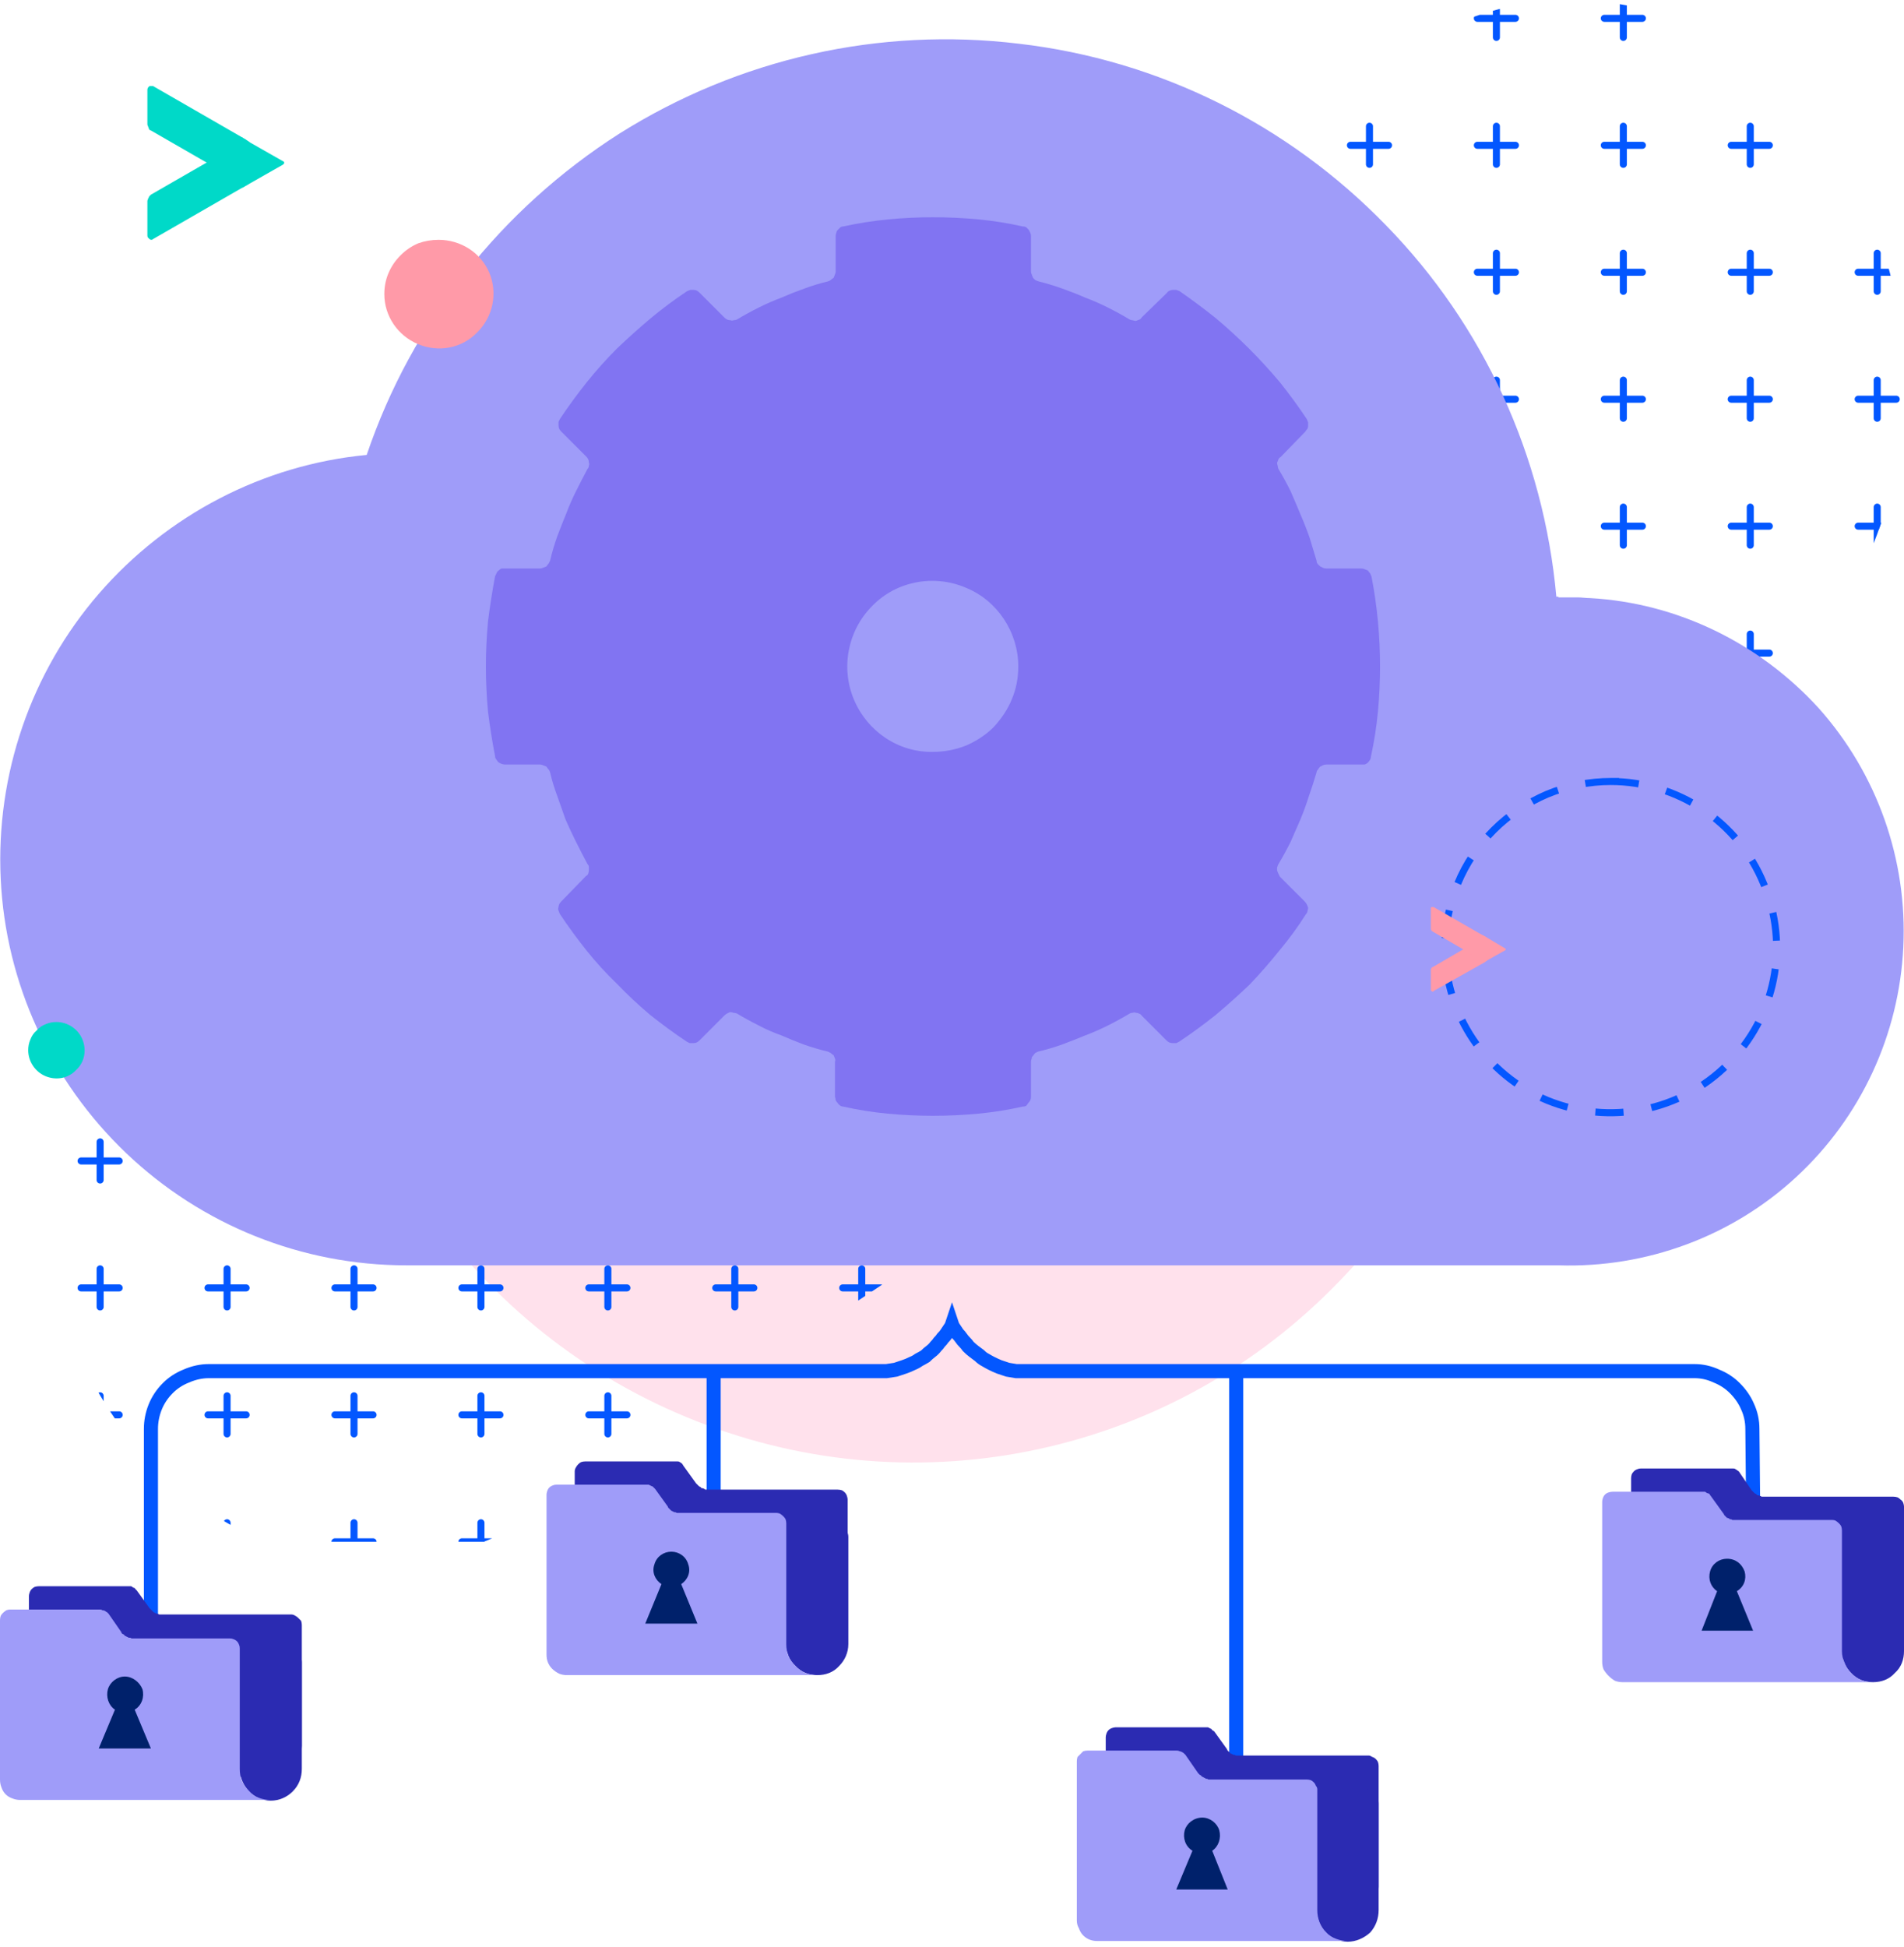
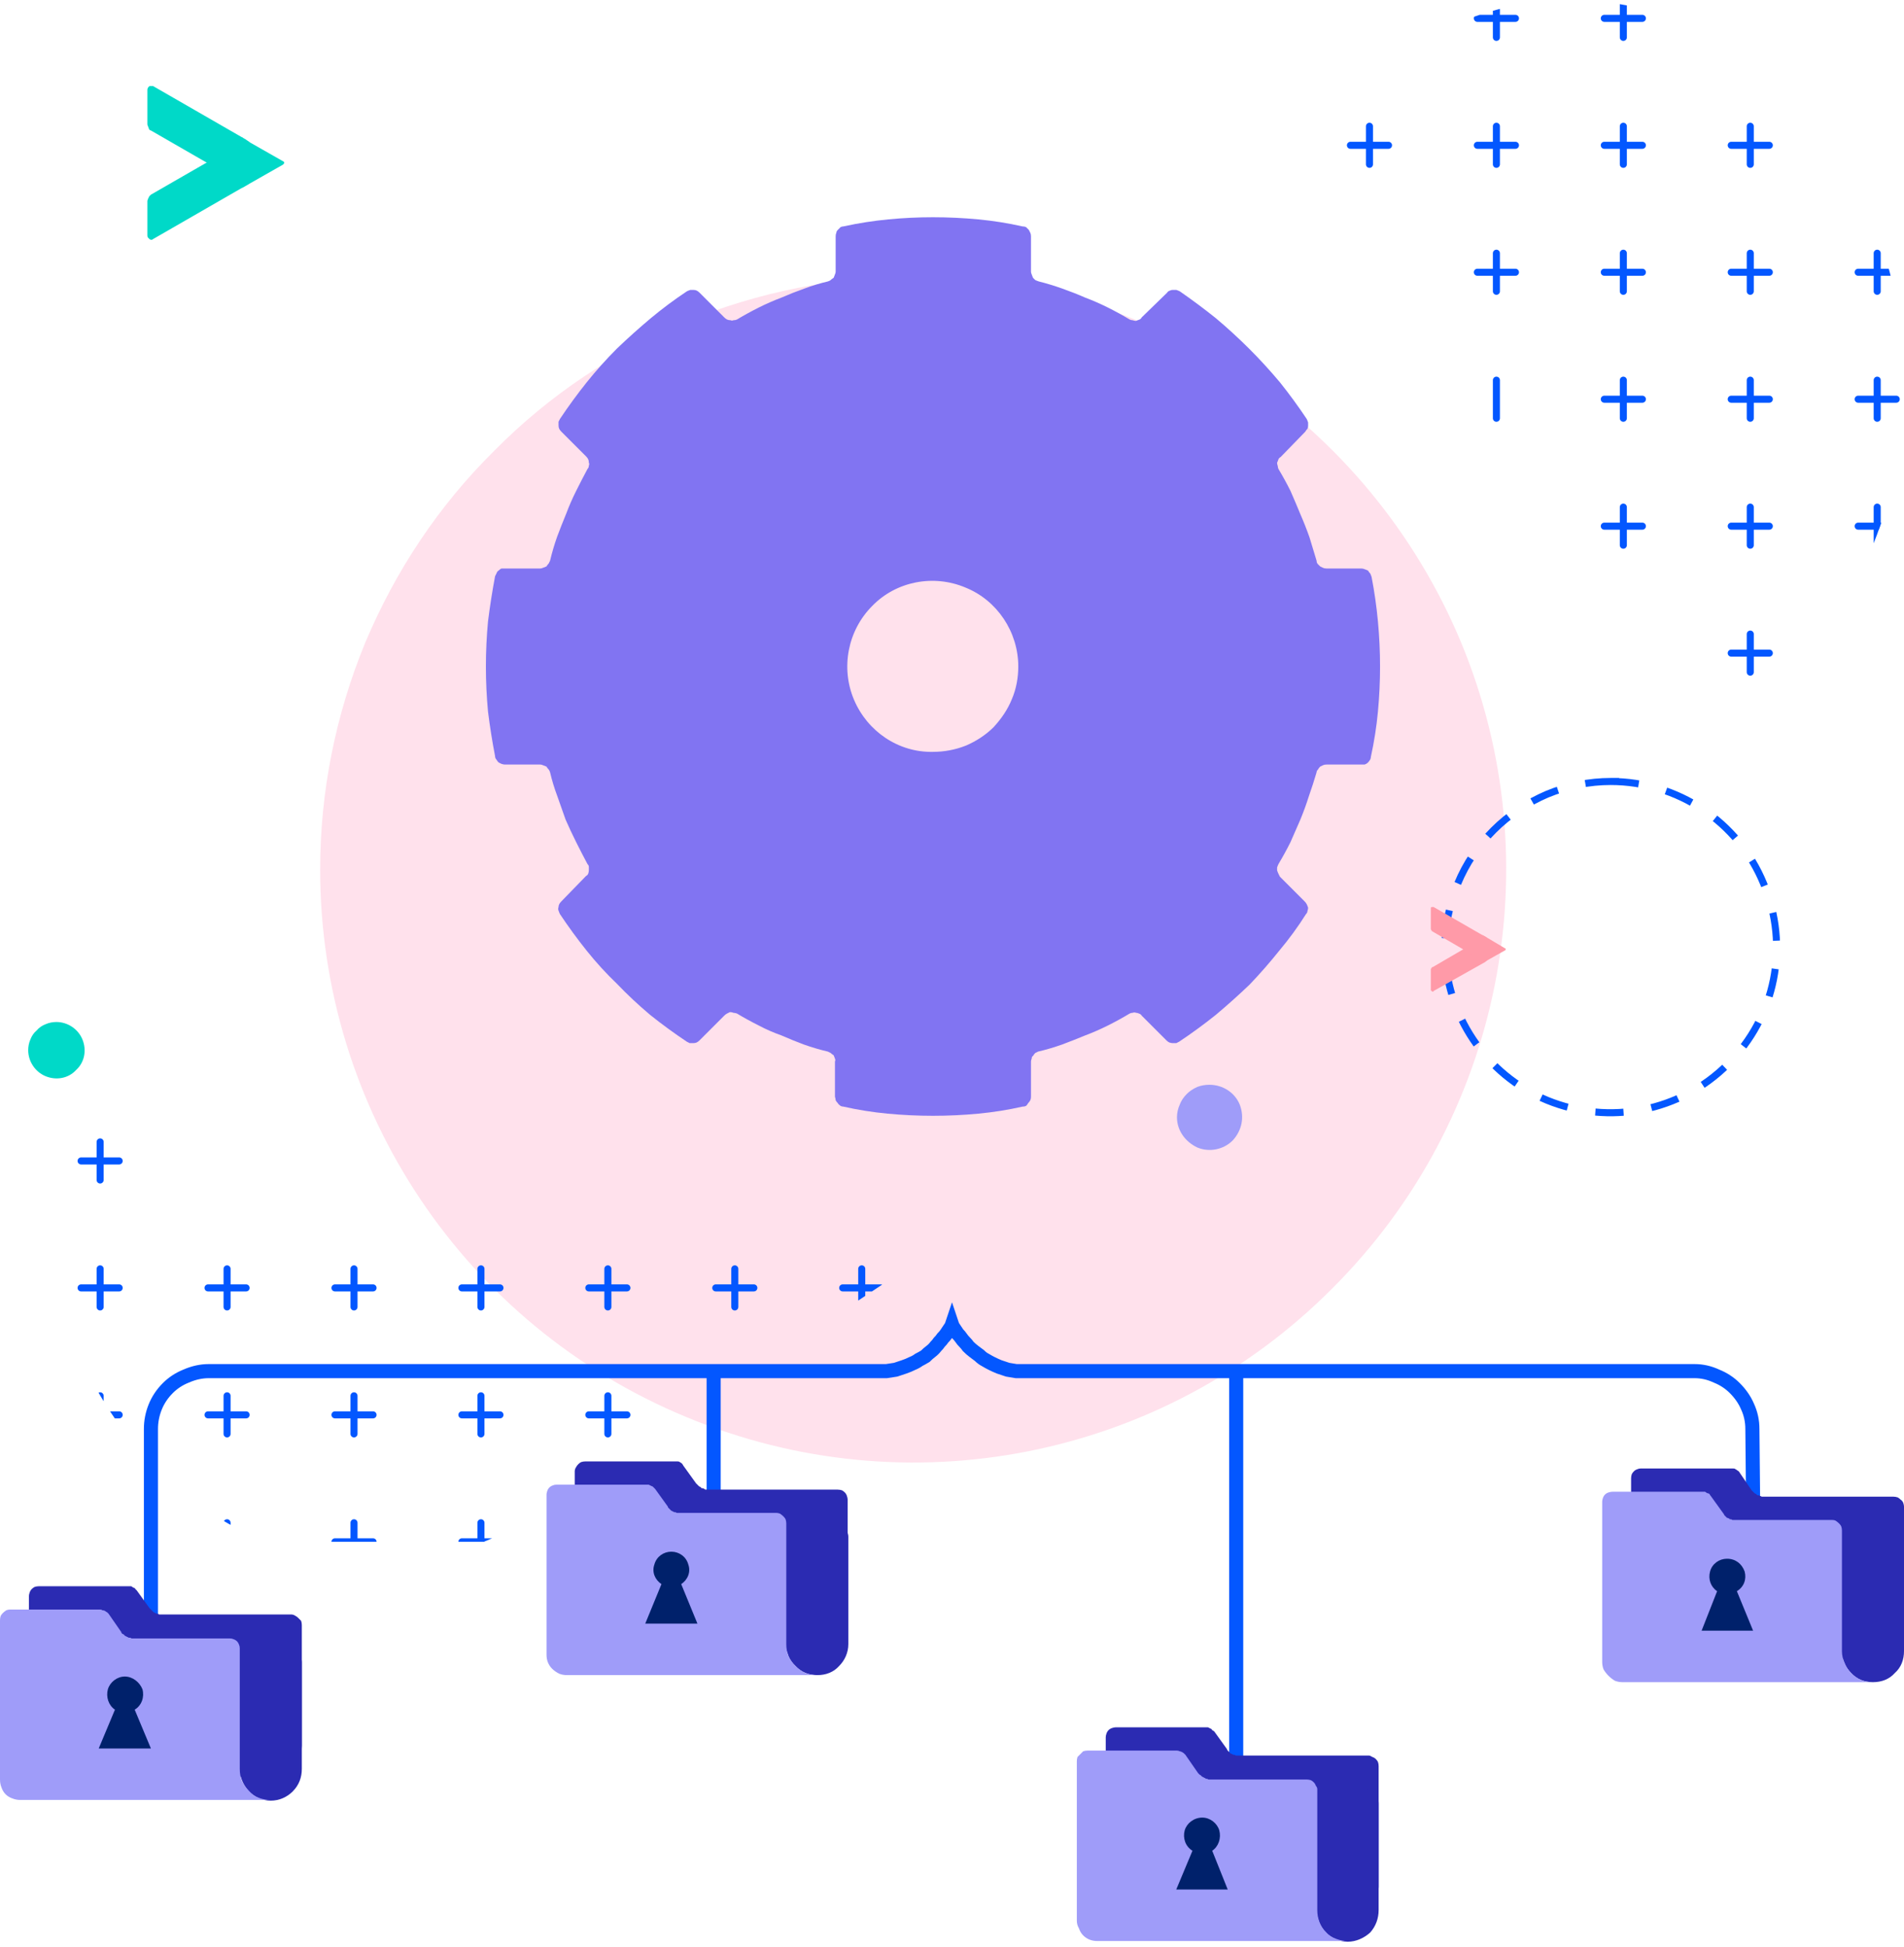
<svg xmlns="http://www.w3.org/2000/svg" version="1.2" viewBox="0 0 270 276" width="270" height="276">
  <defs>
    <clipPath clipPathUnits="userSpaceOnUse" id="cp1">
      <path d="m246.41 101.43l-169.66 112.87c-22.55 15.01-51.4 6.1-64.42-19.89-13.03-26-5.3-59.24 17.26-74.25l169.66-112.87c22.56-15.01 51.4-6.1 64.42 19.89 13.03 26 5.3 59.24-17.26 74.25z" />
    </clipPath>
    <clipPath clipPathUnits="userSpaceOnUse" id="cp2">
      <path d="m-27.79-39.39h309.97v257.98h-309.97z" />
    </clipPath>
  </defs>
  <style>.a{fill:#ffe1ec}.b{fill:none;stroke:#0357ff;stroke-linecap:round}.c{fill:#9f9cf9}.d{fill:none;stroke:#0357ff;stroke-dasharray:4}.e{fill:#8174f2}.f{fill:#ff9aa8}.g{fill:none;stroke:#0357ff;stroke-width:2}.h{fill:#2b2bb2}.i{fill:#00216b}.j{fill:#00d9c8}</style>
  <path class="a" d="m129.5 39.2c34 0 64.6 20.5 77.7 51.9 13 31.4 5.8 67.6-18.3 91.6-24 24.1-60.2 31.3-91.6 18.2-31.4-13-51.9-43.6-51.9-77.6 0-11.1 2.2-22 6.4-32.2 4.3-10.2 10.4-19.4 18.3-27.2 7.8-7.9 17-14 27.2-18.3 10.2-4.2 21.2-6.4 32.2-6.4z" />
  <g clip-path="url(#cp1)">
    <g clip-path="url(#cp2)">
      <path fill-rule="evenodd" class="b" d="m212.2-0.1v5.4" />
      <path fill-rule="evenodd" class="b" d="m209.5 2.6h5.4" />
      <path fill-rule="evenodd" class="b" d="m230.2-0.1v5.4" />
      <path fill-rule="evenodd" class="b" d="m227.5 2.6h5.4" />
      <path fill-rule="evenodd" class="b" d="m194.2 17.9v5.4" />
      <path fill-rule="evenodd" class="b" d="m191.5 20.6h5.4" />
      <path fill-rule="evenodd" class="b" d="m212.2 17.9v5.4" />
      <path fill-rule="evenodd" class="b" d="m209.5 20.6h5.4" />
      <path fill-rule="evenodd" class="b" d="m230.2 17.9v5.4" />
      <path fill-rule="evenodd" class="b" d="m227.5 20.6h5.4" />
      <path fill-rule="evenodd" class="b" d="m248.2 17.9v5.4" />
      <path fill-rule="evenodd" class="b" d="m245.5 20.6h5.4" />
      <path fill-rule="evenodd" class="b" d="m212.2 35.9v5.4" />
      <path fill-rule="evenodd" class="b" d="m209.5 38.6h5.4" />
      <path fill-rule="evenodd" class="b" d="m230.2 35.9v5.4" />
      <path fill-rule="evenodd" class="b" d="m227.5 38.6h5.4" />
      <path fill-rule="evenodd" class="b" d="m248.2 35.9v5.4" />
      <path fill-rule="evenodd" class="b" d="m245.5 38.6h5.4" />
      <path fill-rule="evenodd" class="b" d="m266.2 35.9v5.4" />
      <path fill-rule="evenodd" class="b" d="m263.5 38.6h5.4" />
      <path fill-rule="evenodd" class="b" d="m212.2 53.9v5.4" />
-       <path fill-rule="evenodd" class="b" d="m209.5 56.6h5.4" />
      <path fill-rule="evenodd" class="b" d="m230.2 53.9v5.4" />
      <path fill-rule="evenodd" class="b" d="m227.5 56.6h5.4" />
      <path fill-rule="evenodd" class="b" d="m248.2 53.9v5.4" />
      <path fill-rule="evenodd" class="b" d="m245.5 56.6h5.4" />
      <path fill-rule="evenodd" class="b" d="m266.2 53.9v5.4" />
      <path fill-rule="evenodd" class="b" d="m263.5 56.6h5.4" />
      <path fill-rule="evenodd" class="b" d="m230.2 71.9v5.4" />
      <path fill-rule="evenodd" class="b" d="m227.5 74.6h5.4" />
      <path fill-rule="evenodd" class="b" d="m248.2 71.9v5.4" />
      <path fill-rule="evenodd" class="b" d="m245.5 74.6h5.4" />
      <path fill-rule="evenodd" class="b" d="m266.2 71.9v5.4" />
      <path fill-rule="evenodd" class="b" d="m263.5 74.6h5.4" />
      <path fill-rule="evenodd" class="b" d="m248.2 89.9v5.4" />
      <path fill-rule="evenodd" class="b" d="m245.5 92.6h5.4" />
      <path fill-rule="evenodd" class="b" d="m14.2 161.9v5.4" />
      <path fill-rule="evenodd" class="b" d="m11.5 164.6h5.4" />
      <path fill-rule="evenodd" class="b" d="m14.2 179.9v5.4" />
      <path fill-rule="evenodd" class="b" d="m11.5 182.6h5.4" />
      <path fill-rule="evenodd" class="b" d="m32.2 179.9v5.4" />
      <path fill-rule="evenodd" class="b" d="m29.5 182.6h5.4" />
      <path fill-rule="evenodd" class="b" d="m50.2 179.9v5.4" />
      <path fill-rule="evenodd" class="b" d="m47.5 182.6h5.4" />
      <path fill-rule="evenodd" class="b" d="m68.2 179.9v5.4" />
      <path fill-rule="evenodd" class="b" d="m65.5 182.6h5.4" />
      <path fill-rule="evenodd" class="b" d="m86.2 179.9v5.4" />
      <path fill-rule="evenodd" class="b" d="m83.5 182.6h5.4" />
      <path fill-rule="evenodd" class="b" d="m104.2 179.9v5.4" />
      <path fill-rule="evenodd" class="b" d="m101.5 182.6h5.4" />
      <path fill-rule="evenodd" class="b" d="m122.2 179.9v5.4" />
      <path fill-rule="evenodd" class="b" d="m119.5 182.6h5.4" />
      <path fill-rule="evenodd" class="b" d="m14.2 197.9v5.4" />
      <path fill-rule="evenodd" class="b" d="m11.5 200.6h5.4" />
      <path fill-rule="evenodd" class="b" d="m32.2 197.9v5.4" />
      <path fill-rule="evenodd" class="b" d="m29.5 200.6h5.4" />
      <path fill-rule="evenodd" class="b" d="m50.2 197.9v5.4" />
      <path fill-rule="evenodd" class="b" d="m47.5 200.6h5.4" />
      <path fill-rule="evenodd" class="b" d="m68.2 197.9v5.4" />
      <path fill-rule="evenodd" class="b" d="m65.5 200.6h5.4" />
      <path fill-rule="evenodd" class="b" d="m86.2 197.9v5.4" />
      <path fill-rule="evenodd" class="b" d="m83.5 200.6h5.4" />
      <path fill-rule="evenodd" class="b" d="m32.2 215.9v5.4" />
      <path fill-rule="evenodd" class="b" d="m29.5 218.6h5.4" />
      <path fill-rule="evenodd" class="b" d="m50.2 215.9v5.4" />
      <path fill-rule="evenodd" class="b" d="m47.5 218.6h5.4" />
      <path fill-rule="evenodd" class="b" d="m68.2 215.9v5.4" />
      <path fill-rule="evenodd" class="b" d="m65.5 218.6h5.4" />
    </g>
  </g>
-   <path class="c" d="m221 84.6h-0.3c-1.8-19.9-10.3-38.5-24.2-52.7-13.9-14.3-32.2-23.4-52-25.7-19.8-2.4-39.7 2.1-56.6 12.7-16.8 10.7-29.5 26.7-35.9 45.6-14.7 1.4-28.3 8.5-38 19.7-9.6 11.1-14.6 25.6-13.9 40.4 0.7 14.8 7.1 28.7 17.8 38.9 10.7 10.2 24.9 15.9 39.7 15.9h163.4c12.5 0.4 24.6-4.1 33.7-12.5 9.2-8.5 14.6-20.2 15.2-32.6 0.6-12.4-3.7-24.6-12-33.9-8.4-9.2-20-14.9-32.4-15.6-0.6 0-1.2-0.1-1.7-0.1q-1.4 0-2.8 0z" />
  <path fill-rule="evenodd" class="d" d="m228.4 110.8c9.5 0 18.1 5.7 21.7 14.5 3.7 8.8 1.7 18.9-5.1 25.6-6.7 6.7-16.8 8.7-25.6 5.1-8.7-3.6-14.5-12.2-14.5-21.7 0-3.1 0.7-6.2 1.8-9 1.2-2.9 2.9-5.4 5.1-7.6 2.2-2.2 4.8-3.9 7.6-5.1 2.9-1.2 6-1.8 9-1.8z" />
  <path fill-rule="evenodd" class="e" d="m195.4 88.1q0.3 3.2 0.3 6.4 0 3.2-0.3 6.4-0.3 3.2-1 6.4 0 0.2-0.1 0.4-0.2 0.3-0.3 0.4-0.2 0.2-0.5 0.3-0.2 0-0.5 0h-4.9q-0.3 0-0.5 0.1-0.2 0.1-0.4 0.2-0.2 0.2-0.3 0.4-0.2 0.2-0.2 0.4-0.5 1.7-1.1 3.4-0.5 1.6-1.2 3.3-0.7 1.6-1.4 3.2-0.8 1.6-1.7 3.1-0.1 0.2-0.2 0.5 0 0.2 0 0.4 0.1 0.3 0.2 0.5 0.1 0.2 0.2 0.4l3.5 3.5q0.2 0.2 0.3 0.4 0.1 0.2 0.2 0.5 0 0.2-0.1 0.5 0 0.2-0.2 0.4-1.7 2.7-3.8 5.2-2 2.5-4.2 4.8-2.3 2.2-4.8 4.3-2.5 2-5.2 3.8-0.2 0.1-0.4 0.2-0.2 0-0.5 0-0.2 0-0.5-0.1-0.2-0.1-0.4-0.3l-3.5-3.5q-0.1-0.2-0.4-0.3-0.2-0.1-0.4-0.1-0.2-0.1-0.5 0-0.2 0-0.4 0.1-1.5 0.9-3.1 1.7-1.6 0.8-3.2 1.4-1.7 0.7-3.3 1.3-1.7 0.6-3.4 1-0.2 0.1-0.4 0.2-0.2 0.2-0.3 0.4-0.2 0.1-0.2 0.4-0.1 0.2-0.1 0.4v5q0 0.3-0.1 0.5-0.1 0.2-0.3 0.4-0.1 0.2-0.3 0.4-0.2 0.1-0.5 0.1-3.1 0.7-6.3 1-3.2 0.3-6.4 0.3-3.2 0-6.4-0.3-3.2-0.3-6.3-1-0.2 0-0.4-0.1-0.3-0.2-0.4-0.4-0.2-0.2-0.3-0.4 0-0.2-0.1-0.5v-5q0.1-0.2 0-0.4-0.1-0.3-0.2-0.5-0.2-0.1-0.4-0.3-0.2-0.1-0.4-0.2-1.7-0.4-3.4-1-1.6-0.6-3.2-1.3-1.7-0.6-3.2-1.4-1.6-0.8-3.1-1.7-0.3-0.1-0.5-0.1-0.2-0.1-0.5-0.1-0.2 0.1-0.4 0.2-0.2 0.1-0.4 0.3l-3.5 3.5q-0.2 0.2-0.4 0.3-0.2 0.1-0.5 0.1-0.2 0-0.5 0-0.2-0.1-0.4-0.2-2.7-1.8-5.2-3.8-2.5-2.1-4.7-4.4-2.3-2.2-4.3-4.7-2-2.5-3.8-5.2-0.1-0.2-0.2-0.5-0.1-0.2 0-0.5 0-0.2 0.1-0.4 0.1-0.2 0.3-0.4l3.5-3.6q0.2-0.1 0.3-0.3 0.1-0.3 0.1-0.5 0-0.2 0-0.5 0-0.2-0.2-0.4-0.8-1.5-1.6-3.1-0.8-1.6-1.5-3.2-0.6-1.7-1.2-3.4-0.6-1.6-1-3.3-0.1-0.3-0.2-0.4-0.2-0.2-0.3-0.4-0.2-0.1-0.5-0.2-0.2-0.1-0.4-0.1h-5q-0.2 0-0.5-0.1-0.2-0.1-0.4-0.2-0.2-0.2-0.3-0.4-0.2-0.2-0.2-0.5-0.6-3.1-1-6.3-0.3-3.2-0.3-6.4 0-3.2 0.3-6.4 0.4-3.2 1-6.4 0.1-0.2 0.2-0.4 0.1-0.3 0.3-0.4 0.2-0.2 0.4-0.3 0.3 0 0.5 0h5q0.2 0 0.4-0.1 0.3-0.1 0.5-0.2 0.1-0.2 0.3-0.4 0.1-0.2 0.2-0.4 0.4-1.7 1-3.4 0.6-1.6 1.3-3.3 0.6-1.6 1.4-3.2 0.8-1.6 1.6-3.1 0.2-0.2 0.2-0.5 0.1-0.2 0-0.4 0-0.3-0.1-0.5-0.1-0.2-0.3-0.4l-3.5-3.5q-0.2-0.2-0.3-0.4-0.1-0.2-0.1-0.5 0-0.2 0-0.5 0.1-0.2 0.2-0.4 1.8-2.7 3.8-5.2 2-2.5 4.3-4.8 2.3-2.2 4.8-4.3 2.4-2 5.1-3.8 0.2-0.1 0.5-0.2 0.2 0 0.4 0 0.3 0 0.5 0.1 0.2 0.1 0.4 0.3l3.5 3.5q0.2 0.2 0.4 0.3 0.2 0.1 0.5 0.1 0.2 0.1 0.4 0 0.3 0 0.5-0.1 1.5-0.9 3.1-1.7 1.6-0.8 3.2-1.4 1.6-0.7 3.3-1.3 1.6-0.6 3.3-1 0.3-0.1 0.4-0.2 0.2-0.2 0.4-0.3 0.1-0.2 0.2-0.5 0.1-0.2 0.1-0.4v-5q0-0.3 0.1-0.5 0-0.2 0.2-0.4 0.2-0.2 0.4-0.4 0.2-0.1 0.4-0.1 3.2-0.7 6.4-1 3.1-0.3 6.3-0.3 3.2 0 6.4 0.3 3.2 0.3 6.3 1 0.3 0 0.5 0.1 0.2 0.2 0.4 0.4 0.1 0.2 0.2 0.4 0.1 0.2 0.1 0.5v5q0 0.2 0.1 0.4 0.1 0.3 0.2 0.5 0.1 0.1 0.3 0.3 0.2 0.1 0.5 0.2 1.6 0.4 3.3 1 1.7 0.6 3.3 1.3 1.6 0.6 3.2 1.4 1.6 0.8 3.1 1.7 0.2 0.1 0.4 0.1 0.3 0.1 0.5 0.1 0.2-0.1 0.5-0.2 0.2-0.1 0.3-0.3l3.6-3.5q0.1-0.2 0.4-0.3 0.2-0.1 0.4-0.1 0.3 0 0.5 0 0.3 0.1 0.5 0.2 2.6 1.8 5.1 3.8 2.5 2.1 4.8 4.4 2.2 2.2 4.3 4.7 2 2.5 3.8 5.2 0.1 0.2 0.2 0.5 0 0.2 0 0.5 0 0.2-0.1 0.4-0.2 0.2-0.3 0.4l-3.5 3.6q-0.2 0.1-0.3 0.3-0.1 0.3-0.2 0.5 0 0.2 0.1 0.5 0 0.2 0.1 0.4 0.9 1.5 1.7 3.1 0.7 1.6 1.4 3.3 0.7 1.6 1.3 3.3 0.5 1.6 1 3.3 0 0.3 0.2 0.5 0.1 0.1 0.3 0.3 0.2 0.1 0.4 0.2 0.2 0.1 0.5 0.1h4.9q0.3 0 0.5 0.1 0.3 0.1 0.5 0.2 0.1 0.2 0.3 0.4 0.1 0.2 0.2 0.5 0.6 3.1 0.9 6.3zm-58.4 17.6c1.4-0.6 2.8-1.5 3.9-2.6 1.1-1.2 2-2.5 2.6-4 0.6-1.4 0.9-3 0.9-4.6 0-4.9-3-9.4-7.5-11.2-4.5-1.9-9.8-0.9-13.2 2.6-3.5 3.5-4.5 8.8-2.6 13.3 1.9 4.5 6.3 7.5 11.2 7.4 1.6 0 3.2-0.3 4.7-0.9z" />
  <path class="c" d="m171.5 153.8c1.9 0 3.6 1.1 4.3 2.8 0.7 1.8 0.3 3.7-1 5.1-1.3 1.3-3.3 1.7-5 1-1.7-0.8-2.9-2.4-2.9-4.3q0-0.9 0.4-1.8 0.3-0.8 1-1.5 0.6-0.6 1.5-1 0.8-0.3 1.7-0.3z" />
  <path class="f" d="m203.2 137.1l7.2-4.2q0.1 0 0.1-0.1 0.1 0 0.2 0.1 0 0 0.1 0 0 0 0 0.1 0 0 0.1 0 0 0 0 0.1v2.8q0 0 0 0.1-0.1 0.1-0.1 0.1 0 0.1-0.1 0.2 0 0-0.1 0.1l-7.3 4.1q0 0.1-0.1 0.1-0.1 0-0.2-0.1 0 0-0.1-0.1 0 0 0-0.1v-2.7q0-0.1 0-0.2 0-0.1 0.1-0.1 0-0.1 0-0.1 0.1-0.1 0.2-0.1z" />
  <path class="f" d="m210.6 132.8l-7.3-4.2q0 0-0.1 0-0.1 0-0.2 0 0 0-0.1 0.1 0 0.1 0 0.2v2.7q0 0.1 0 0.1 0 0.1 0.1 0.2 0 0 0 0.1 0.1 0 0.2 0.1l7.2 4.2q0.1 0 0.1 0 0.1 0 0.2 0 0 0 0.1-0.1 0-0.1 0.1-0.1 0 0 0-0.1v-2.7q0-0.1 0-0.2-0.1 0-0.1-0.1 0-0.1-0.1-0.1 0-0.1-0.1-0.1z" />
  <path class="f" d="m210.2 136.4v-3.7q0-0.1 0-0.1 0 0 0.1 0l3.2 1.9q0.1 0.1 0 0.1 0 0 0 0.1l-3.2 1.8q0 0-0.1 0 0 0 0-0.1z" />
  <path fill-rule="evenodd" class="g" d="m175.3 249.9v-55.6" />
  <path fill-rule="evenodd" class="g" d="m101.2 212.4v-18" />
  <path fill-rule="evenodd" class="g" d="m248.6 212.8l-0.1-10.2q0-1.7-0.7-3.2-0.6-1.4-1.8-2.6-1.1-1.1-2.6-1.7-1.5-0.7-3.1-0.7h-95q-0.6 0-1.2 0-0.6-0.1-1.2-0.2-0.6-0.2-1.2-0.4-0.5-0.2-1.1-0.5-0.4-0.2-0.9-0.5-0.4-0.2-0.8-0.6-0.4-0.3-0.8-0.6-0.4-0.3-0.8-0.7-0.2-0.3-0.5-0.6-0.3-0.3-0.5-0.6-0.2-0.3-0.5-0.6-0.2-0.3-0.4-0.6-0.3-0.4-0.4-0.7-0.1 0.3-0.4 0.7-0.2 0.3-0.4 0.6-0.2 0.3-0.5 0.6-0.2 0.3-0.5 0.6-0.2 0.3-0.5 0.6-0.3 0.4-0.7 0.7-0.4 0.3-0.8 0.7-0.5 0.3-0.9 0.5-0.4 0.3-0.9 0.5-0.6 0.3-1.2 0.5-0.6 0.2-1.2 0.4-0.6 0.1-1.3 0.2-0.6 0-1.2 0h-94.9q-1.6 0-3.2 0.7-1.5 0.6-2.6 1.7-1.2 1.2-1.8 2.7-0.6 1.5-0.6 3.1v28.6" />
  <path class="h" d="m42.5 251.9h-35.6q-0.5 0-1.1-0.2-0.5-0.3-0.9-0.7-0.4-0.4-0.6-0.9-0.2-0.5-0.2-1.1v-22.7q0-0.2 0.1-0.5 0.1-0.3 0.3-0.5 0.2-0.2 0.4-0.3 0.3-0.1 0.6-0.1h12.8q0.1 0 0.3 0 0.2 0.1 0.3 0.2 0.2 0 0.3 0.2 0.1 0.1 0.2 0.2l1.8 2.5q0.1 0.1 0.2 0.2 0.1 0.1 0.2 0.2 0.1 0.1 0.2 0.2 0.1 0 0.2 0.1 0.1 0 0.2 0.1 0.1 0 0.2 0 0.1 0.1 0.2 0.1 0.1 0 0.2 0 0 0 0.1 0 0.1 0 0.1 0h18.3q0.3 0 0.6 0.2 0.2 0.1 0.4 0.3 0.2 0.2 0.4 0.4 0.1 0.3 0.1 0.6v17.1c0 2.4-2.8 4.4-0.3 4.4z" />
  <path class="h" d="m42.8 235.7v15.1c0 1.2-0.4 2.3-1.3 3.2-0.8 0.8-1.9 1.3-3.1 1.3-1.2 0-2.3-0.5-3.1-1.3-0.8-0.9-1.3-2-1.3-3.2v-17.2h6.8q0.4 0 0.7 0.2 0.4 0.1 0.7 0.4 0.3 0.3 0.4 0.7 0.2 0.3 0.2 0.8z" />
  <path class="c" d="m38.4 255.2h-35.5q-0.6 0-1.1-0.2-0.6-0.2-1-0.6-0.4-0.4-0.6-1-0.2-0.5-0.2-1.1v-22.6q0-0.3 0.1-0.6 0.1-0.2 0.3-0.4 0.2-0.2 0.5-0.4 0.3-0.1 0.5-0.1h12.8q0.2 0 0.3 0.1 0.2 0 0.4 0.1 0.1 0.1 0.3 0.2 0.1 0.1 0.2 0.2l1.8 2.6q0 0.1 0.1 0.2 0.1 0.1 0.2 0.1 0.1 0.1 0.2 0.2 0.1 0.1 0.2 0.1 0.1 0.1 0.2 0.1 0.1 0.1 0.2 0.1 0.1 0 0.2 0 0.1 0.1 0.2 0.1 0 0 0.1 0 0.1 0 0.1 0h13.7q0.3 0 0.5 0.1 0.3 0.1 0.5 0.3 0.2 0.2 0.3 0.5 0.1 0.2 0.1 0.5v17.1q0 0.9 0.3 1.7 0.4 0.8 1 1.4 0.6 0.7 1.4 1 0.8 0.3 1.7 0.3z" />
  <path class="i" d="m21.4 247.9l-2.3-5.5c1-0.6 1.4-1.8 1.1-2.9-0.4-1-1.4-1.8-2.5-1.8-1.1 0-2.1 0.8-2.4 1.8-0.3 1.1 0.1 2.3 1 2.9l-2.3 5.5z" />
  <path class="h" d="m119.9 234.2h-35.5q-0.5-0.1-1.1-0.3-0.5-0.2-0.9-0.6-0.4-0.4-0.6-0.9-0.3-0.6-0.3-1.2v-22.6q0-0.3 0.2-0.6 0.1-0.2 0.3-0.4 0.2-0.2 0.4-0.3 0.3-0.1 0.6-0.1h12.7q0.2 0 0.4 0 0.2 0 0.3 0.1 0.2 0.1 0.3 0.2 0.1 0.1 0.2 0.3l1.8 2.5q0.1 0.1 0.2 0.2 0.1 0.1 0.2 0.2 0.1 0.1 0.2 0.1 0.1 0.1 0.2 0.2 0.1 0 0.2 0 0.1 0.1 0.2 0.1 0 0 0.1 0.1 0.1 0 0.2 0 0.1 0 0.1 0 0 0 0.1 0 0.1 0 0.1 0h18.3q0.3 0 0.6 0.1 0.2 0.1 0.4 0.3 0.2 0.2 0.3 0.5 0.1 0.3 0.1 0.5v17.2c0 2.4-2.7 4.4-0.3 4.4z" />
  <path class="h" d="m120.3 217.9v15.2c0 1.2-0.5 2.3-1.3 3.1-0.8 0.9-1.9 1.3-3.1 1.3-1.2 0-2.3-0.4-3.1-1.3-0.9-0.8-1.3-1.9-1.3-3.1v-17.2h6.8q0.4 0 0.7 0.1 0.4 0.2 0.7 0.5 0.3 0.3 0.4 0.6 0.2 0.4 0.2 0.8z" />
  <path class="c" d="m115.9 237.5h-35.5q-0.6 0-1.1-0.2-0.6-0.3-1-0.7-0.4-0.4-0.6-0.9-0.2-0.5-0.2-1.1v-22.7q0-0.2 0.1-0.5 0.1-0.3 0.3-0.5 0.2-0.2 0.5-0.3 0.2-0.1 0.5-0.1h12.8q0.2 0 0.3 0 0.2 0.1 0.4 0.2 0.1 0 0.2 0.1 0.2 0.2 0.3 0.3l1.8 2.5q0 0.1 0.1 0.2 0.1 0.1 0.2 0.2 0.1 0.1 0.2 0.2 0.1 0 0.2 0.1 0.1 0 0.2 0.1 0.1 0 0.2 0 0.1 0.1 0.2 0.1 0.1 0 0.2 0 0 0 0.1 0 0 0 0.1 0h13.7q0.2 0 0.5 0.1 0.3 0.2 0.5 0.4 0.2 0.2 0.3 0.4 0.1 0.3 0.1 0.6v17.1q0 0.9 0.3 1.7 0.4 0.8 1 1.4 0.6 0.6 1.4 1 0.8 0.3 1.7 0.3z" />
  <path class="i" d="m98.9 230.2l-2.3-5.6c0.9-0.6 1.4-1.7 1-2.8-0.3-1.1-1.3-1.8-2.4-1.8-1.1 0-2.1 0.7-2.4 1.8-0.4 1.1 0.1 2.2 1 2.8l-2.3 5.6z" />
  <path class="h" d="m195.2 271.9h-35.5q-0.6 0-1.1-0.2-0.6-0.3-1-0.7-0.4-0.4-0.6-0.9-0.2-0.5-0.2-1.1v-22.7q0-0.2 0.1-0.5 0.1-0.3 0.3-0.5 0.2-0.2 0.5-0.3 0.3-0.1 0.5-0.1h12.8q0.2 0 0.3 0 0.2 0.1 0.4 0.2 0.1 0 0.2 0.2 0.2 0.1 0.3 0.2l1.8 2.5q0 0.1 0.1 0.2 0.1 0.1 0.2 0.2 0.1 0.1 0.2 0.2 0.1 0 0.2 0.1 0.1 0 0.2 0.1 0.1 0 0.2 0 0.1 0.1 0.2 0.1 0.1 0 0.2 0 0 0 0.1 0 0 0 0.1 0h18.4q0.2 0 0.5 0.2 0.3 0.1 0.5 0.3 0.2 0.2 0.3 0.4 0.1 0.3 0.1 0.6v17.1c0 2.4-2.7 4.4-0.3 4.4z" />
  <path class="h" d="m195.5 255.7v15.1c0 1.2-0.4 2.3-1.2 3.2-0.9 0.8-2 1.3-3.2 1.3-1.1 0-2.3-0.5-3.1-1.3-0.8-0.9-1.3-2-1.2-3.2v-17.2h6.7q0.4 0 0.8 0.2 0.4 0.1 0.6 0.4 0.3 0.3 0.5 0.7 0.1 0.3 0.1 0.8z" />
  <path class="c" d="m191.1 275.2h-35.5q-0.6 0-1.1-0.2-0.5-0.2-0.9-0.6-0.4-0.4-0.6-1-0.3-0.5-0.3-1.1v-22.6q0-0.3 0.1-0.6 0.2-0.2 0.4-0.4 0.2-0.2 0.4-0.4 0.3-0.1 0.6-0.1h12.7q0.2 0 0.4 0.1 0.1 0 0.3 0.1 0.2 0.1 0.3 0.2 0.1 0.1 0.2 0.2l1.8 2.6q0.1 0.1 0.2 0.2 0.1 0.1 0.2 0.1 0 0.1 0.2 0.2 0.1 0.1 0.2 0.1 0.1 0.1 0.2 0.1 0.1 0.1 0.1 0.1 0.1 0 0.2 0 0.1 0.1 0.2 0.1 0.1 0 0.1 0 0 0 0.1 0 0 0 0.1 0h13.6q0.3 0 0.6 0.1 0.2 0.1 0.4 0.3 0.2 0.2 0.3 0.5 0.2 0.2 0.2 0.5v17.1q0 0.9 0.3 1.7 0.3 0.8 0.9 1.4 0.6 0.7 1.5 1 0.8 0.3 1.6 0.3z" />
  <path class="i" d="m174.1 267.9l-2.2-5.5c0.9-0.6 1.3-1.8 1-2.9-0.3-1-1.3-1.8-2.4-1.8-1.2 0-2.2 0.8-2.5 1.8-0.3 1.1 0.1 2.3 1.1 2.9l-2.3 5.5z" />
  <path class="h" d="m269.7 235.2h-35.6q-0.5-0.1-1.1-0.3-0.5-0.2-0.9-0.6-0.4-0.4-0.6-0.9-0.2-0.6-0.2-1.2v-22.6q0-0.3 0.1-0.6 0.1-0.2 0.3-0.4 0.2-0.2 0.5-0.3 0.2-0.1 0.5-0.1h12.8q0.1 0 0.3 0 0.2 0 0.3 0.1 0.2 0.1 0.3 0.2 0.2 0.1 0.3 0.3l1.7 2.5q0.1 0.1 0.2 0.2 0.1 0.1 0.2 0.2 0.1 0.1 0.2 0.1 0.1 0.1 0.2 0.2 0.1 0 0.2 0 0.1 0.1 0.2 0.1 0.1 0 0.2 0.1 0.1 0 0.2 0 0.1 0 0.1 0 0.1 0 0.1 0h18.3q0.3 0 0.6 0.1 0.2 0.1 0.4 0.3 0.3 0.2 0.4 0.5 0.1 0.3 0.1 0.5v17.2c0 2.4-2.8 4.4-0.3 4.4z" />
  <path class="h" d="m270 218.9v15.2c0 1.2-0.4 2.3-1.3 3.1-0.8 0.9-1.9 1.3-3.1 1.3-1.2 0-2.3-0.4-3.1-1.3-0.8-0.8-1.3-1.9-1.3-3.1v-17.2h6.8q0.4 0 0.8 0.1 0.3 0.2 0.6 0.5 0.3 0.3 0.4 0.6 0.2 0.4 0.2 0.8z" />
  <path class="c" d="m265.6 238.5h-35.5q-0.6 0-1.1-0.2-0.5-0.3-0.9-0.7-0.4-0.4-0.7-0.9-0.2-0.5-0.2-1.1v-22.7q0-0.2 0.1-0.5 0.1-0.3 0.3-0.5 0.2-0.2 0.5-0.3 0.3-0.1 0.6-0.1h12.7q0.2 0 0.4 0 0.1 0.1 0.3 0.2 0.1 0 0.3 0.1 0.1 0.2 0.2 0.3l1.8 2.5q0.1 0.1 0.1 0.2 0.1 0.1 0.2 0.2 0.1 0.1 0.2 0.2 0.1 0 0.3 0.1 0 0 0.1 0.1 0.1 0 0.2 0 0.1 0.1 0.2 0.1 0.1 0 0.2 0 0 0 0.1 0 0.1 0 0.1 0h13.7q0.3 0 0.5 0.1 0.3 0.2 0.5 0.4 0.2 0.2 0.3 0.4 0.1 0.3 0.1 0.6v17.1q0 0.9 0.4 1.7 0.3 0.8 0.9 1.4 0.6 0.6 1.4 1 0.8 0.3 1.7 0.3z" />
  <path class="i" d="m248.6 231.2l-2.3-5.6c1-0.6 1.4-1.7 1.1-2.8-0.4-1.1-1.3-1.8-2.5-1.8-1.1 0-2.1 0.7-2.4 1.8-0.3 1.1 0.1 2.2 1 2.8l-2.2 5.6z" />
-   <path class="f" d="m62.2 34c3.1 0 6 1.8 7.2 4.7 1.2 2.9 0.5 6.2-1.7 8.4-2.2 2.3-5.5 2.9-8.4 1.7-2.9-1.2-4.8-4-4.8-7.1q0-1.6 0.6-3 0.6-1.4 1.7-2.5 1.1-1.1 2.5-1.7 1.4-0.5 2.9-0.5z" />
  <path class="j" d="m21.4 27.6l13.2-7.6q0.1-0.1 0.2-0.1 0.1 0 0.2 0 0.1 0.1 0.2 0.1 0.1 0.1 0.2 0.2 0 0 0 0.1 0 0.1 0 0.1 0 0 0 0.1v4.9q0 0.1 0 0.3 0 0.1-0.1 0.2-0.1 0.1-0.2 0.2-0.1 0.1-0.2 0.2l-13.2 7.6q-0.1 0.1-0.2 0.1-0.2 0-0.3-0.1-0.1-0.1-0.2-0.2-0.1-0.1-0.1-0.3v-4.9q0-0.1 0.1-0.3 0-0.1 0.1-0.2 0-0.1 0.1-0.2 0.1-0.1 0.2-0.2z" />
  <path class="j" d="m34.9 19.8l-13.2-7.6q-0.1 0-0.2 0-0.2 0-0.3 0-0.1 0.1-0.2 0.2-0.1 0.2-0.1 0.3v4.9q0 0.2 0.1 0.3 0 0.1 0.1 0.3 0 0.1 0.1 0.2 0.1 0.1 0.2 0.1l13.2 7.6q0.1 0.1 0.2 0.1 0.1 0 0.2 0 0.1 0 0.2-0.1 0.1-0.1 0.2-0.2 0-0.1 0-0.1 0 0 0-0.1v-5q0-0.1 0-0.2 0-0.2-0.1-0.3-0.1-0.1-0.2-0.2-0.1-0.1-0.2-0.2z" />
  <path class="j" d="m34.1 26.4v-6.7q0-0.1 0.1-0.1 0.1-0.1 0.1-0.1 0 0 0.1 0 0 0 0 0.1l5.8 3.3q0.1 0.1 0.1 0.1 0 0.1 0 0.1 0 0 0 0.1-0.1 0-0.1 0 0 0.1 0 0.1l-5.8 3.3q-0.1 0-0.1 0-0.1 0-0.1 0 0-0.1-0.1-0.1 0-0.1 0-0.1z" />
  <path class="j" d="m8 144.9c1.6 0 3.1 1 3.7 2.5 0.6 1.5 0.3 3.2-0.9 4.3-1.1 1.2-2.8 1.5-4.3 0.9-1.5-0.6-2.5-2.1-2.5-3.7q0-0.8 0.3-1.5 0.3-0.8 0.9-1.3 0.5-0.6 1.3-0.9 0.7-0.3 1.5-0.3z" />
</svg>